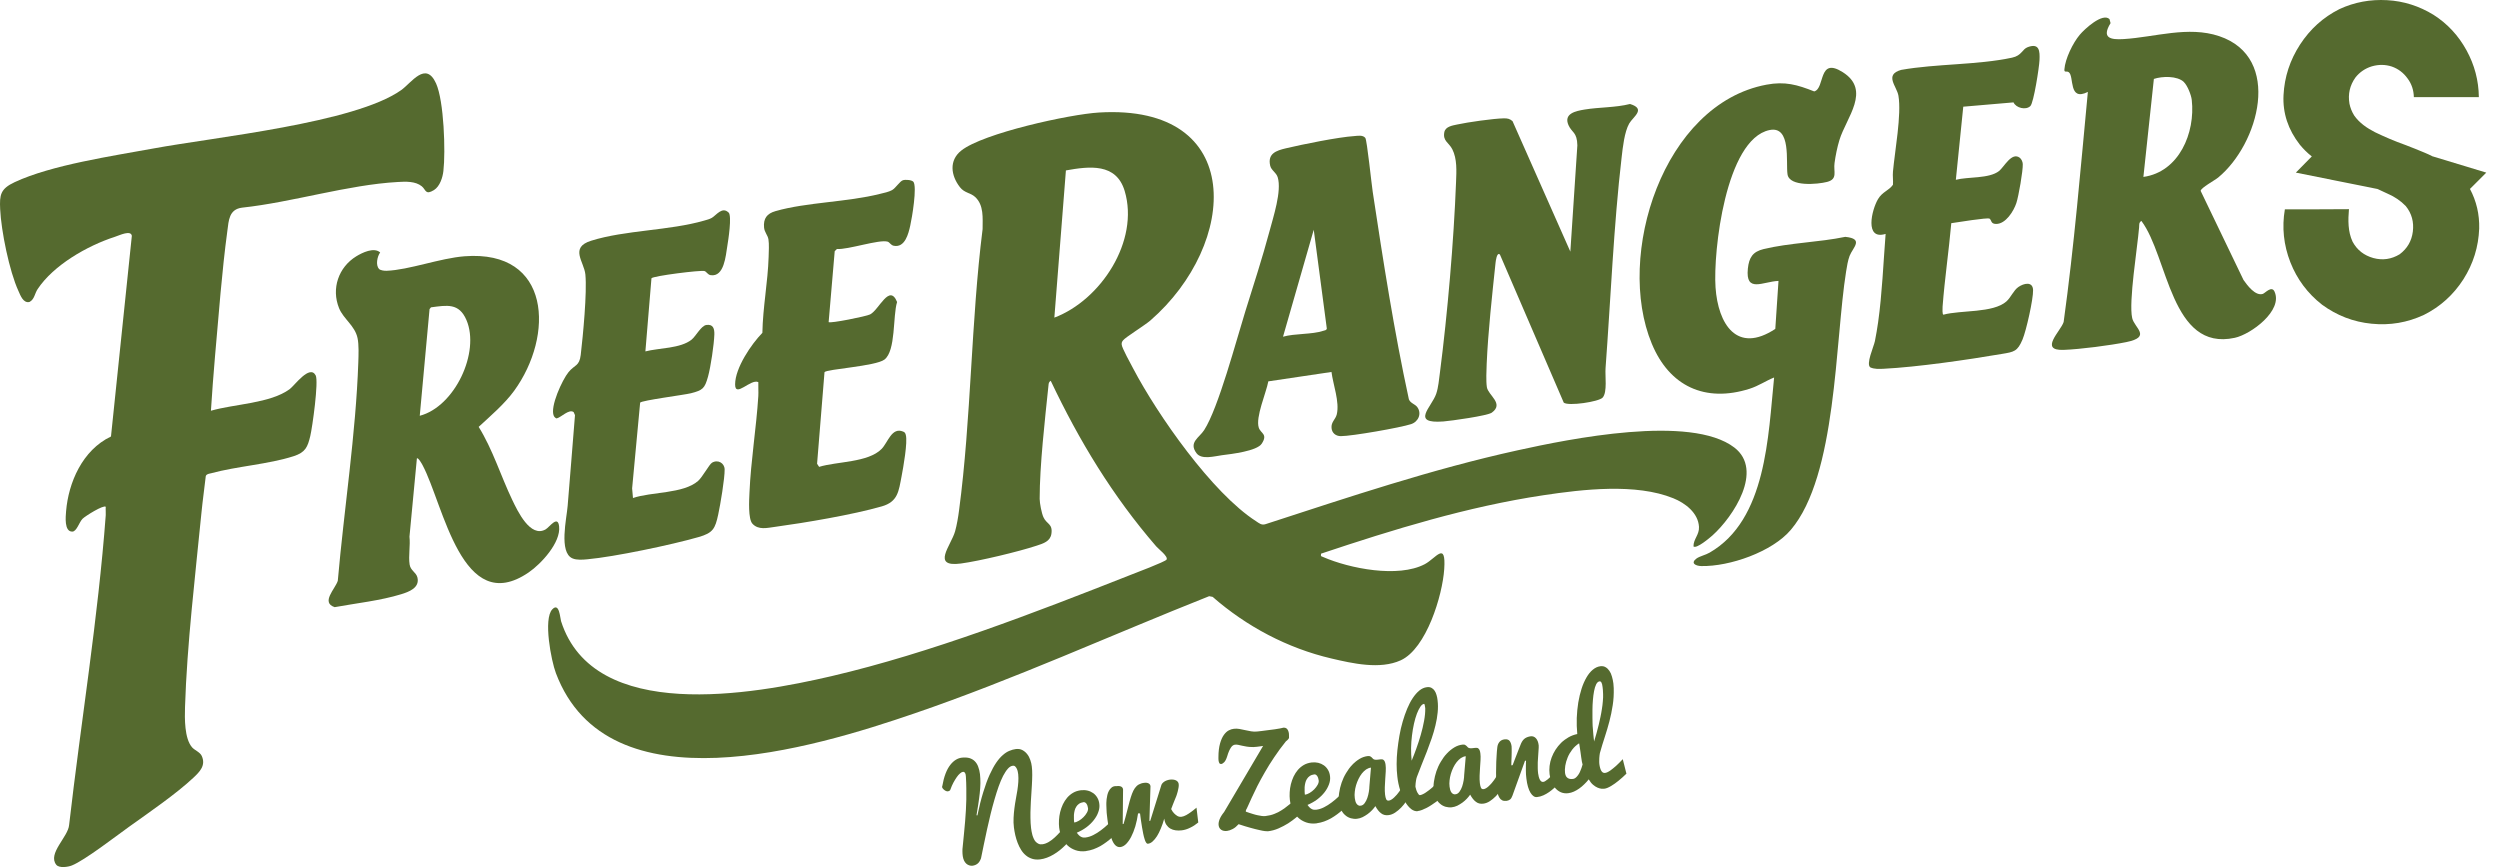
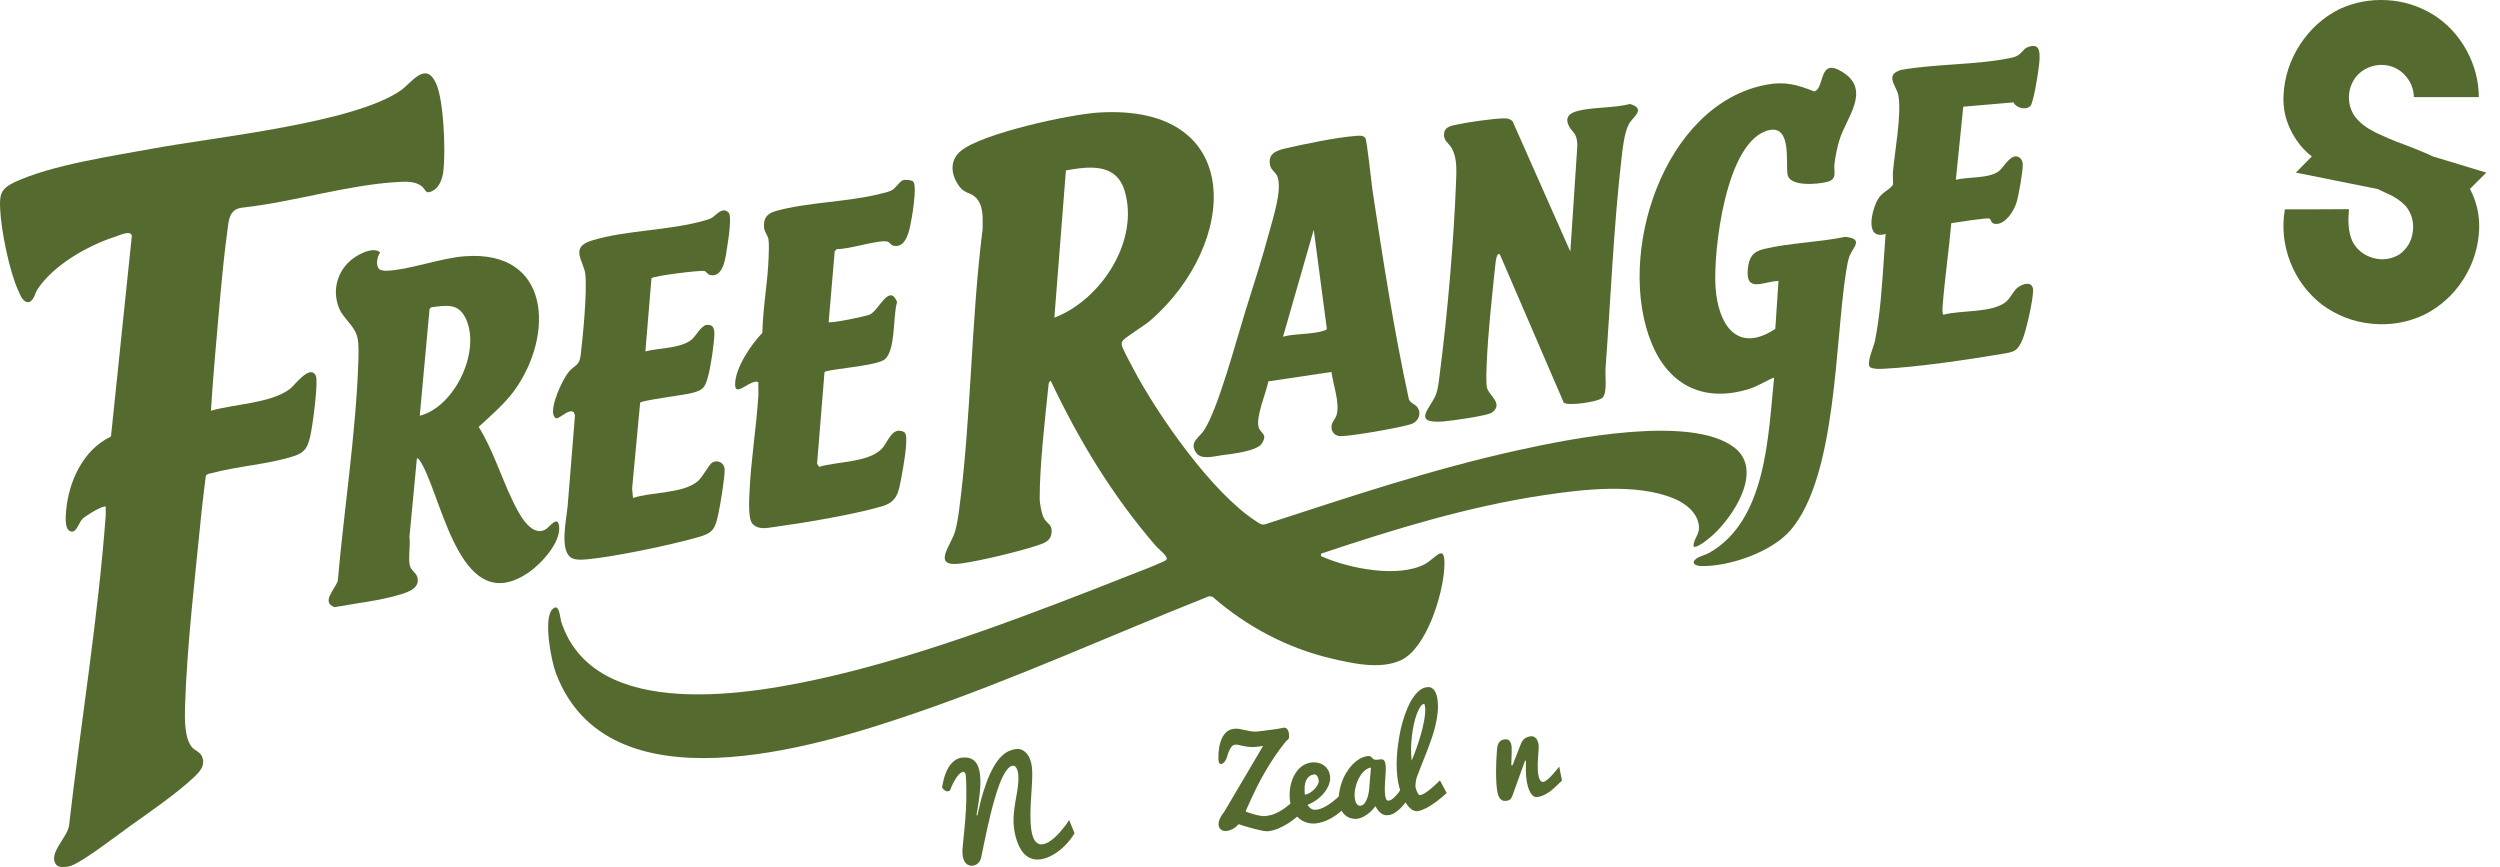
<svg xmlns="http://www.w3.org/2000/svg" fill="none" viewBox="0 0 173 60" height="60" width="173">
  <path fill="#556A2F" d="M92.126 25.742L87.768 26.39C87.622 27.185 86.869 28.873 87.108 29.597C87.243 30.006 87.751 30.029 87.313 30.701C86.98 31.215 85.21 31.42 84.561 31.501C84.03 31.572 83.154 31.828 82.803 31.367C82.231 30.608 82.99 30.292 83.329 29.761C84.316 28.23 85.56 23.522 86.174 21.554C86.74 19.737 87.353 17.857 87.844 16.022C88.107 15.029 88.709 13.219 88.417 12.267C88.311 11.928 87.973 11.793 87.897 11.466C87.704 10.625 88.317 10.421 88.983 10.263C90.151 9.988 92.576 9.492 93.72 9.416C93.96 9.398 94.31 9.328 94.48 9.545C94.597 9.691 94.912 12.769 94.994 13.289C95.718 18.073 96.472 22.921 97.494 27.629C97.593 27.903 97.914 27.956 98.072 28.166C98.405 28.616 98.154 29.188 97.64 29.352C96.892 29.597 93.551 30.181 92.786 30.181C92.441 30.181 92.172 29.971 92.143 29.621C92.102 29.2 92.418 29.031 92.505 28.674C92.71 27.81 92.248 26.612 92.137 25.73M88.785 23.3C89.602 23.067 90.8 23.154 91.571 22.892C91.67 22.857 91.781 22.868 91.816 22.74L90.911 15.9L88.785 23.3Z" />
  <path fill="#556A2F" d="M117.19 37.804C117.184 37.296 117.599 37.01 117.57 36.461C117.517 35.491 116.618 34.813 115.794 34.48C113.212 33.429 109.521 33.861 106.805 34.27C101.548 35.059 96.436 36.636 91.419 38.312C91.39 38.522 91.407 38.476 91.547 38.54C93.393 39.346 96.752 40.006 98.592 39.042C99.375 38.627 100.07 37.413 99.941 39.375C99.824 41.192 98.709 44.883 96.927 45.695C95.496 46.344 93.598 45.911 92.132 45.567C89.088 44.854 86.261 43.353 83.913 41.303L83.674 41.256C76.874 43.955 70.204 46.998 63.276 49.369C56.296 51.758 42.061 56.104 38.469 46.583C38.142 45.719 37.587 42.833 38.218 42.167C38.709 41.647 38.761 42.781 38.825 42.985C41.086 50.065 52.126 48.049 57.546 46.788C64.398 45.187 71.606 42.395 78.16 39.813C78.522 39.673 80.63 38.873 80.724 38.727C80.864 38.511 80.169 37.997 80.011 37.81C76.997 34.328 74.678 30.503 72.71 26.349C72.564 26.443 72.57 26.542 72.552 26.7C72.307 29.06 71.945 32.202 71.945 34.521C71.945 34.819 72.079 35.508 72.202 35.783C72.424 36.285 72.862 36.227 72.757 36.939C72.681 37.465 72.19 37.611 71.746 37.757C70.519 38.166 67.768 38.826 66.495 38.995C64.421 39.27 65.805 37.769 66.092 36.77C66.214 36.332 66.308 35.777 66.366 35.322C67.213 28.949 67.19 22.255 67.996 15.853C67.996 15.094 68.095 14.194 67.476 13.627C67.143 13.324 66.746 13.365 66.425 12.95C65.8 12.144 65.659 11.104 66.518 10.421C68.025 9.217 74.047 7.903 76.051 7.786C86.255 7.173 85.701 16.887 79.597 22.185C79.217 22.512 77.868 23.347 77.716 23.552C77.634 23.657 77.611 23.715 77.622 23.855C77.634 24.071 78.265 25.216 78.417 25.503C80.105 28.715 83.878 34.118 86.921 36.069C87.137 36.209 87.295 36.367 87.587 36.268C93.341 34.399 99.088 32.465 105.011 31.163C108.592 30.374 117.003 28.657 120.017 30.97C122.062 32.541 119.947 35.754 118.504 37.05C118.317 37.214 117.389 38.008 117.184 37.81M72.961 21.98C76.179 20.765 78.861 16.671 77.827 13.213C77.243 11.273 75.397 11.501 73.761 11.793L72.961 21.98Z" />
  <path fill="#556A2F" d="M14.596 28.423C16.226 27.95 18.685 27.921 20.04 26.934C20.379 26.688 21.43 25.199 21.845 25.976C22.061 26.384 21.617 29.562 21.471 30.175C21.29 30.923 21.144 31.303 20.326 31.566C18.574 32.132 16.401 32.261 14.602 32.751C14.468 32.786 14.298 32.792 14.24 32.944C14.146 33.785 14.024 34.626 13.942 35.468C13.516 39.796 12.937 44.626 12.803 48.931C12.78 49.697 12.756 51.104 13.294 51.718C13.475 51.922 13.849 52.05 13.965 52.319C14.252 52.968 13.831 53.4 13.375 53.826C12.178 54.948 10.291 56.239 8.913 57.226C8.025 57.862 5.864 59.533 4.976 59.889C4.701 60 4.094 60.088 3.895 59.843C3.276 59.066 4.719 57.915 4.783 57.086C5.601 49.965 6.787 42.792 7.318 35.643C7.33 35.456 7.301 35.257 7.318 35.07C7.16 34.918 5.875 35.73 5.712 35.9C5.472 36.145 5.309 36.788 4.999 36.788C4.433 36.788 4.544 35.742 4.573 35.38C4.736 33.406 5.694 31.151 7.68 30.205L9.123 16.32C9.059 15.9 8.282 16.279 7.961 16.384C6.01 17.015 3.697 18.359 2.604 20.006C2.4 20.31 2.388 20.713 2.044 20.894C1.611 21.005 1.413 20.438 1.278 20.14C0.642 18.762 0.081 15.964 0.011 14.474C-0.036 13.481 0.028 13.067 1.016 12.605C3.568 11.414 7.756 10.8 10.613 10.275C14.882 9.486 24.526 8.516 27.75 6.244C28.475 5.736 29.456 4.188 30.175 5.771C30.724 6.986 30.84 10.491 30.683 11.834C30.636 12.266 30.443 12.897 30.029 13.154C29.427 13.522 29.48 13.131 29.187 12.891C28.749 12.535 28.078 12.559 27.529 12.594C24.076 12.786 20.233 13.995 16.757 14.369C15.84 14.48 15.829 15.269 15.735 15.964C15.356 18.762 15.134 21.793 14.882 24.62C14.771 25.888 14.678 27.155 14.596 28.423Z" />
  <path fill="#556A2F" d="M122.85 22.769L123.072 19.439C121.992 19.48 120.777 20.304 120.952 18.587C121.034 17.81 121.297 17.418 122.038 17.237C123.855 16.799 125.859 16.77 127.693 16.39C129.007 16.525 128.224 17.115 127.991 17.71C127.88 17.997 127.798 18.47 127.751 18.785C126.974 23.628 127.114 32.915 123.925 36.665C122.634 38.19 119.69 39.212 117.728 39.171C117.354 39.165 116.957 38.978 117.395 38.651C117.622 38.487 118.026 38.406 118.306 38.242C122.255 35.964 122.354 30.146 122.769 26.122C122.167 26.367 121.705 26.7 121.069 26.904C117.99 27.88 115.526 26.729 114.305 23.785C111.77 17.681 115.087 7.196 122.243 5.859C123.522 5.619 124.363 5.859 125.543 6.326C126.308 6.127 125.794 3.902 127.517 4.994C129.503 6.25 127.763 8.137 127.29 9.685C127.138 10.181 127.021 10.759 126.951 11.274C126.863 11.875 127.196 12.389 126.437 12.588C125.783 12.757 123.832 12.938 123.697 12.068C123.569 11.238 123.978 8.68 122.447 9.001C119.41 9.644 118.545 17.424 118.715 19.889C118.89 22.424 120.187 24.521 122.856 22.757" />
  <path fill="#556A2F" d="M26.226 18.61C26.331 18.715 26.606 18.744 26.752 18.738C28.311 18.68 30.437 17.868 32.149 17.734C38.154 17.272 38.352 23.23 35.578 27.045C34.906 27.962 33.96 28.768 33.124 29.539C34.106 31.122 34.649 32.927 35.449 34.597C35.811 35.351 36.699 37.249 37.762 36.63C38.031 36.472 38.603 35.619 38.691 36.431C38.814 37.547 37.447 39.019 36.588 39.609C31.962 42.781 30.7 34.919 29.24 32.185C29.193 32.097 28.942 31.647 28.849 31.718L28.335 37.138C28.405 37.74 28.253 38.482 28.346 39.066C28.41 39.486 28.79 39.597 28.884 39.953C29.065 40.678 28.294 40.958 27.756 41.122C26.337 41.56 24.631 41.747 23.159 42.015C22.184 41.694 23.194 40.76 23.375 40.193C23.808 35.246 24.625 30.029 24.795 25.076C24.812 24.585 24.842 23.855 24.742 23.394C24.561 22.535 23.767 22.074 23.463 21.326C22.914 19.971 23.428 18.493 24.649 17.74C25.069 17.483 25.881 17.085 26.308 17.471C26.103 17.74 25.981 18.359 26.232 18.61M29.041 28.774C31.471 28.143 33.235 24.375 32.277 22.144C31.763 20.952 30.934 21.122 29.824 21.268L29.725 21.39L29.047 28.774H29.041Z" />
-   <path fill="#556A2F" d="M145.975 1.314L146.051 1.601C145.415 2.629 146.034 2.763 146.962 2.704C149.13 2.57 151.419 1.782 153.563 2.5C157.979 3.978 156.308 9.971 153.499 12.284C153.259 12.483 152.307 12.991 152.284 13.207L155.251 19.375C155.514 19.749 156.069 20.497 156.583 20.339C156.741 20.292 157.196 19.743 157.395 20.175C158.002 21.49 155.771 23.131 154.649 23.376C150.21 24.346 150.047 17.763 148.183 15.286C147.996 15.409 148.043 15.555 148.026 15.736C147.909 17.15 147.295 20.888 147.547 22.009C147.698 22.693 148.919 23.312 147.138 23.674C146.016 23.902 143.943 24.171 142.804 24.212C141.08 24.276 142.599 22.921 142.804 22.284C143.534 17.004 143.978 11.665 144.48 6.361C143.113 7.044 143.551 5.263 143.154 4.994C142.996 4.889 142.839 5.053 142.856 4.801C142.909 4.065 143.446 2.967 143.919 2.407C144.252 2.009 145.491 0.865 145.975 1.32M151.133 5.683C150.672 5.234 149.62 5.269 149.048 5.461L148.323 12.243C150.794 11.898 151.927 9.188 151.67 6.916C151.635 6.577 151.367 5.911 151.127 5.683" />
  <path fill="#556A2F" d="M103.796 17.617C103.58 17.407 103.504 18.084 103.493 18.178C103.259 20.397 102.973 22.967 102.879 25.169C102.862 25.613 102.827 26.373 102.891 26.788C102.979 27.36 104.106 27.927 103.23 28.557C102.926 28.773 100.409 29.124 99.883 29.165C97.587 29.34 99.071 28.178 99.386 27.249C99.538 26.805 99.579 26.25 99.643 25.783C100.169 21.706 100.601 16.7 100.759 12.594C100.788 11.846 100.841 10.993 100.496 10.321C100.257 9.86 99.83 9.761 99.947 9.147C100.023 8.756 100.508 8.686 100.835 8.616C101.553 8.458 103.353 8.201 104.071 8.189C104.322 8.189 104.468 8.213 104.667 8.382L108.668 17.413L109.153 10.059C109.135 9.13 108.773 9.188 108.539 8.662C108.183 7.851 109.054 7.681 109.643 7.582C110.666 7.412 111.775 7.453 112.798 7.196C113.931 7.541 113.014 8.073 112.739 8.551C112.412 9.13 112.295 10.199 112.219 10.87C111.665 15.613 111.46 20.689 111.104 25.479C111.063 26.005 111.238 27.132 110.905 27.512C110.648 27.804 108.522 28.119 108.212 27.862L103.796 17.617Z" />
  <path fill="#556A2F" d="M50.42 14.702C50.659 14.942 50.397 16.624 50.327 17.044C50.221 17.687 50.116 19.182 49.182 19.042C48.971 19.013 48.901 18.803 48.749 18.756C48.498 18.68 45.175 19.095 45.081 19.258L44.661 24.317C45.607 24.071 47.079 24.124 47.856 23.505C48.159 23.259 48.516 22.541 48.878 22.488C49.357 22.418 49.444 22.751 49.433 23.148C49.409 23.849 49.182 25.386 48.995 26.063C48.767 26.881 48.633 27.004 47.809 27.214C47.336 27.331 44.415 27.705 44.298 27.862L43.743 33.797L43.802 34.463C45.069 34.025 47.283 34.177 48.305 33.283C48.609 33.02 49.077 32.138 49.269 32.021C49.672 31.776 50.134 32.039 50.145 32.477C50.157 33.096 49.847 34.93 49.702 35.596C49.491 36.589 49.339 36.881 48.335 37.167C46.483 37.699 42.523 38.534 40.642 38.703C40.326 38.733 39.906 38.768 39.614 38.639C38.656 38.23 39.217 35.853 39.281 35.012C39.444 32.915 39.631 30.824 39.789 28.727L39.696 28.517C39.374 28.283 38.837 28.879 38.522 28.955C38.457 28.955 38.346 28.838 38.323 28.779C38.042 28.16 38.913 26.273 39.345 25.748C39.766 25.234 40.093 25.351 40.186 24.562C40.344 23.219 40.63 20.251 40.508 18.99C40.42 18.113 39.398 17.132 40.905 16.659C43.27 15.917 46.325 15.964 48.738 15.263C48.919 15.21 49.094 15.169 49.258 15.076C49.561 14.901 49.976 14.27 50.414 14.708" />
  <path fill="#556A2F" d="M63.2 12.57C63.481 12.892 63.107 15.099 62.99 15.608C62.867 16.168 62.628 17.15 61.857 17.009C61.641 16.969 61.571 16.77 61.425 16.723C60.858 16.548 58.668 17.29 57.914 17.231L57.762 17.383L57.342 22.29C57.447 22.395 59.947 21.893 60.21 21.758C60.829 21.449 61.547 19.585 62.079 20.9C61.775 21.863 62.003 24.27 61.203 24.883C60.595 25.345 57.184 25.543 57.056 25.754L56.542 32.091L56.682 32.307C57.914 31.928 60.07 32.015 61.004 31.069C61.442 30.625 61.705 29.533 62.499 29.866C62.616 29.913 62.651 29.977 62.681 30.094C62.821 30.59 62.505 32.36 62.389 32.962C62.19 33.984 62.143 34.72 61.022 35.041C59.012 35.619 55.724 36.174 53.615 36.461C53.084 36.531 52.482 36.694 52.067 36.239C51.764 35.906 51.839 34.603 51.863 34.101C51.956 31.899 52.336 29.615 52.476 27.407C52.494 27.085 52.464 26.764 52.476 26.443C51.956 26.186 50.864 27.559 50.87 26.601C50.87 25.456 52.003 23.803 52.757 23.032C52.786 21.279 53.136 19.521 53.189 17.78C53.2 17.43 53.23 16.887 53.177 16.566C53.13 16.273 52.908 16.087 52.873 15.748C52.815 15.117 53.072 14.778 53.668 14.609C55.829 13.99 58.627 13.99 60.893 13.417C61.168 13.347 61.495 13.289 61.74 13.149C61.991 13.002 62.272 12.535 62.488 12.471C62.657 12.418 63.09 12.447 63.2 12.576" />
  <path fill="#556A2F" d="M140.491 7.348C140.187 7.634 139.515 7.477 139.334 7.085L135.858 7.383L135.344 12.442C136.197 12.22 137.64 12.377 138.335 11.834C138.68 11.56 139.205 10.502 139.76 10.911C139.883 10.999 139.971 11.197 139.976 11.355C139.994 11.817 139.69 13.569 139.533 14.048C139.351 14.603 138.797 15.502 138.131 15.497C137.745 15.497 137.827 15.228 137.675 15.129C137.541 15.041 135.391 15.392 135.029 15.444C134.86 17.366 134.573 19.293 134.427 21.215C134.422 21.326 134.398 21.776 134.486 21.776C135.677 21.449 137.92 21.677 138.843 20.859C139.159 20.578 139.334 20.094 139.673 19.86C140.041 19.603 140.672 19.451 140.689 20.076C140.707 20.689 140.216 22.886 139.959 23.493C139.609 24.317 139.381 24.352 138.528 24.492C136.168 24.895 132.681 25.403 130.327 25.52C130.023 25.532 129.719 25.549 129.433 25.427C129.1 25.216 129.661 24.001 129.743 23.61C129.83 23.184 129.9 22.74 129.965 22.307C130.245 20.316 130.327 18.189 130.485 16.186C129.013 16.642 129.515 14.527 129.959 13.779C130.257 13.271 130.712 13.189 130.993 12.786C131.016 12.483 130.964 12.179 130.993 11.875C131.121 10.45 131.594 7.932 131.372 6.624C131.262 5.97 130.368 5.175 131.559 4.837C134.001 4.404 136.846 4.504 139.235 3.99C139.918 3.844 139.924 3.405 140.327 3.259C141.139 2.962 141.162 3.551 141.133 4.165C141.116 4.626 140.736 7.109 140.502 7.337" />
  <path fill="#556A2F" d="M162.547 14.469C162.483 15.24 162.471 16.028 162.798 16.723C163.113 17.307 163.592 17.675 164.235 17.856C164.883 18.032 165.485 17.938 166.051 17.599C166.577 17.208 166.887 16.682 166.969 16.022C167.05 15.362 166.893 14.772 166.478 14.258C166.127 13.896 165.707 13.61 165.228 13.405C164.994 13.294 164.766 13.184 164.521 13.078L158.873 11.945L159.977 10.824C159.673 10.59 159.404 10.321 159.153 10.018C158.335 8.972 157.956 7.821 158.02 6.577C158.084 5.327 158.464 4.165 159.159 3.09C159.866 2.004 160.771 1.192 161.887 0.631C162.932 0.146 164.036 -0.053 165.187 0.012C166.343 0.076 167.412 0.421 168.394 1.022C169.369 1.641 170.129 2.471 170.683 3.481C171.238 4.492 171.525 5.578 171.536 6.723H167.039C167.027 6.25 166.893 5.812 166.601 5.426C166.32 5.035 165.958 4.761 165.508 4.603C165.053 4.457 164.591 4.457 164.13 4.591C163.674 4.731 163.294 4.988 162.997 5.362C162.605 5.911 162.471 6.513 162.582 7.173C162.64 7.459 162.751 7.74 162.909 7.991C163.271 8.511 163.791 8.861 164.346 9.147C165.023 9.474 165.707 9.766 166.414 10.018C166.875 10.193 167.342 10.38 167.798 10.572C167.973 10.649 168.143 10.719 168.306 10.806H168.294L172.05 11.945L170.917 13.078V13.067C171.373 13.919 171.583 14.837 171.56 15.812C171.513 17.08 171.151 18.248 170.467 19.328C169.784 20.392 168.873 21.221 167.74 21.788C166.589 22.325 165.386 22.529 164.112 22.401C162.85 22.278 161.711 21.834 160.689 21.087C159.69 20.31 158.954 19.323 158.493 18.148C158.032 16.963 157.897 15.736 158.113 14.486C159.585 14.486 161.069 14.486 162.547 14.474" />
  <path fill="#556A2F" d="M67.634 56.437C67.762 55.818 67.897 55.281 68.043 54.813C68.183 54.352 68.329 53.949 68.481 53.616C68.633 53.283 68.785 53.003 68.936 52.781C69.088 52.559 69.24 52.383 69.398 52.249C69.55 52.115 69.702 52.016 69.853 51.957C70.005 51.893 70.151 51.852 70.297 51.834C70.467 51.817 70.613 51.834 70.747 51.904C70.876 51.975 70.987 52.062 71.08 52.185C71.174 52.302 71.244 52.436 71.296 52.588C71.349 52.74 71.384 52.886 71.401 53.038C71.425 53.213 71.431 53.406 71.431 53.628C71.431 53.844 71.419 54.077 71.407 54.317C71.396 54.562 71.378 54.813 71.361 55.07C71.343 55.333 71.326 55.59 71.32 55.847C71.308 56.104 71.302 56.355 71.308 56.601C71.308 56.846 71.326 57.08 71.349 57.296C71.355 57.366 71.366 57.442 71.384 57.529C71.401 57.617 71.419 57.699 71.442 57.786C71.466 57.874 71.501 57.956 71.536 58.038C71.571 58.12 71.618 58.19 71.676 58.254C71.734 58.312 71.799 58.359 71.874 58.394C71.951 58.429 72.038 58.435 72.137 58.423C72.278 58.406 72.418 58.353 72.57 58.266C72.716 58.178 72.862 58.073 72.996 57.944C73.13 57.822 73.259 57.687 73.382 57.547C73.504 57.407 73.609 57.278 73.697 57.161C73.785 57.045 73.861 56.945 73.907 56.864C73.96 56.788 73.983 56.747 73.983 56.741L74.357 57.658C74.281 57.792 74.188 57.933 74.082 58.067C73.977 58.207 73.866 58.336 73.744 58.464C73.621 58.593 73.487 58.709 73.347 58.826C73.206 58.937 73.06 59.042 72.908 59.13C72.757 59.218 72.605 59.294 72.447 59.352C72.289 59.41 72.132 59.451 71.974 59.469C71.769 59.492 71.588 59.48 71.425 59.428C71.261 59.375 71.115 59.299 70.993 59.194C70.864 59.089 70.753 58.961 70.66 58.809C70.566 58.657 70.484 58.499 70.42 58.324C70.356 58.154 70.297 57.973 70.257 57.792C70.216 57.611 70.186 57.436 70.163 57.261C70.134 57.033 70.128 56.811 70.14 56.589C70.151 56.367 70.169 56.145 70.198 55.929C70.227 55.713 70.257 55.497 70.297 55.292C70.338 55.082 70.373 54.883 70.403 54.685C70.432 54.486 70.455 54.299 70.467 54.112C70.478 53.931 70.478 53.756 70.461 53.587C70.461 53.546 70.444 53.487 70.432 53.411C70.42 53.341 70.397 53.271 70.368 53.207C70.338 53.143 70.303 53.09 70.257 53.044C70.21 52.997 70.151 52.979 70.081 52.991C69.965 53.003 69.853 53.073 69.743 53.195C69.632 53.318 69.526 53.487 69.415 53.692C69.31 53.902 69.205 54.142 69.106 54.422C69.007 54.702 68.913 55 68.82 55.322C68.726 55.643 68.638 55.976 68.551 56.326C68.463 56.677 68.382 57.027 68.306 57.383C68.23 57.74 68.154 58.084 68.084 58.429C68.013 58.774 67.949 59.095 67.885 59.399C67.821 59.568 67.745 59.691 67.645 59.767C67.546 59.843 67.435 59.889 67.301 59.907C67.225 59.919 67.149 59.907 67.073 59.883C66.997 59.86 66.927 59.819 66.869 59.767C66.804 59.708 66.752 59.638 66.711 59.551C66.67 59.463 66.641 59.358 66.623 59.247C66.606 59.124 66.6 59.013 66.6 58.914C66.6 58.815 66.6 58.709 66.618 58.604C66.653 58.266 66.682 57.95 66.711 57.658C66.74 57.366 66.763 57.091 66.787 56.829C66.81 56.566 66.828 56.315 66.84 56.069C66.851 55.824 66.863 55.579 66.869 55.333C66.869 55.088 66.874 54.831 66.869 54.574C66.869 54.317 66.857 54.036 66.84 53.744C66.84 53.715 66.834 53.686 66.828 53.645C66.828 53.604 66.816 53.569 66.799 53.528C66.787 53.493 66.763 53.464 66.74 53.441C66.717 53.417 66.682 53.406 66.635 53.411C66.577 53.417 66.512 53.452 66.431 53.523C66.355 53.587 66.279 53.674 66.203 53.785C66.127 53.896 66.051 54.019 65.975 54.159C65.899 54.299 65.835 54.451 65.776 54.615C65.765 54.661 65.741 54.697 65.706 54.72C65.671 54.743 65.63 54.755 65.584 54.761C65.549 54.761 65.508 54.761 65.461 54.737C65.42 54.72 65.373 54.691 65.338 54.661C65.297 54.632 65.268 54.597 65.239 54.562C65.21 54.527 65.198 54.492 65.192 54.457C65.192 54.44 65.192 54.422 65.204 54.41C65.262 54.072 65.338 53.779 65.432 53.534C65.525 53.289 65.636 53.09 65.759 52.932C65.882 52.775 66.01 52.658 66.144 52.576C66.279 52.494 66.413 52.448 66.553 52.43C66.758 52.407 66.939 52.419 67.085 52.459C67.231 52.506 67.359 52.576 67.459 52.681C67.558 52.781 67.64 52.909 67.692 53.061C67.751 53.213 67.792 53.388 67.815 53.575C67.838 53.768 67.844 53.978 67.844 54.2C67.844 54.428 67.821 54.661 67.797 54.901C67.768 55.146 67.739 55.392 67.698 55.649C67.657 55.906 67.616 56.157 67.575 56.414L67.651 56.431L67.634 56.437Z" />
-   <path fill="#556A2F" d="M75.157 58.896C74.883 58.931 74.637 58.908 74.421 58.832C74.205 58.756 74.018 58.645 73.861 58.493C73.703 58.342 73.58 58.16 73.481 57.95C73.387 57.74 73.323 57.512 73.294 57.273C73.276 57.109 73.271 56.934 73.282 56.747C73.294 56.56 73.317 56.379 73.364 56.192C73.411 56.011 73.469 55.836 73.551 55.66C73.633 55.491 73.732 55.339 73.849 55.199C73.966 55.065 74.106 54.948 74.258 54.86C74.415 54.767 74.591 54.714 74.795 54.685C74.959 54.667 75.111 54.673 75.257 54.708C75.403 54.743 75.531 54.802 75.648 54.883C75.765 54.965 75.858 55.07 75.934 55.199C76.01 55.327 76.057 55.474 76.074 55.637C76.098 55.818 76.074 56.005 76.004 56.192C75.94 56.385 75.835 56.566 75.695 56.747C75.555 56.928 75.385 57.092 75.186 57.243C74.982 57.395 74.76 57.518 74.515 57.623C74.567 57.699 74.62 57.757 74.667 57.804C74.713 57.851 74.766 57.886 74.813 57.909C74.859 57.933 74.906 57.95 74.959 57.956C75.005 57.962 75.058 57.956 75.116 57.956C75.292 57.933 75.473 57.88 75.654 57.787C75.841 57.693 76.016 57.582 76.185 57.454C76.355 57.325 76.518 57.191 76.664 57.051C76.81 56.905 76.939 56.776 77.038 56.648L77.669 57.167C77.447 57.465 77.202 57.728 76.939 57.968C76.822 58.073 76.699 58.172 76.565 58.271C76.431 58.371 76.29 58.464 76.139 58.552C75.987 58.633 75.829 58.709 75.665 58.768C75.502 58.826 75.332 58.867 75.157 58.891M74.328 56.916C74.433 56.905 74.544 56.864 74.661 56.794C74.778 56.724 74.883 56.642 74.982 56.542C75.076 56.443 75.157 56.344 75.216 56.233C75.274 56.128 75.303 56.023 75.292 55.929C75.274 55.801 75.239 55.695 75.181 55.614C75.122 55.538 75.058 55.503 74.988 55.508C74.865 55.526 74.76 55.561 74.672 55.62C74.591 55.678 74.521 55.748 74.474 55.83C74.421 55.912 74.386 55.999 74.363 56.099C74.34 56.198 74.322 56.297 74.316 56.396C74.31 56.496 74.31 56.589 74.316 56.683C74.316 56.776 74.328 56.852 74.334 56.916" />
-   <path fill="#556A2F" d="M78.755 56.279C78.709 56.607 78.644 56.91 78.563 57.185C78.481 57.459 78.382 57.705 78.276 57.909C78.171 58.114 78.049 58.277 77.926 58.406C77.797 58.528 77.669 58.599 77.535 58.616C77.307 58.645 77.12 58.499 76.974 58.172C76.828 57.851 76.717 57.36 76.635 56.706C76.623 56.612 76.612 56.531 76.606 56.461C76.6 56.391 76.588 56.32 76.582 56.245C76.582 56.174 76.571 56.099 76.571 56.011C76.571 55.929 76.559 55.824 76.559 55.707C76.559 55.678 76.559 55.625 76.559 55.555C76.559 55.485 76.565 55.398 76.577 55.304C76.588 55.211 76.606 55.111 76.629 55.012C76.653 54.913 76.688 54.813 76.734 54.732C76.781 54.644 76.84 54.568 76.91 54.51C76.98 54.445 77.067 54.41 77.178 54.399H77.283C77.412 54.381 77.511 54.399 77.587 54.434C77.663 54.475 77.704 54.539 77.716 54.627L77.692 57.027L77.751 57.016C77.844 56.706 77.92 56.42 77.984 56.163C78.049 55.906 78.113 55.672 78.165 55.468C78.224 55.263 78.276 55.082 78.335 54.93C78.393 54.778 78.457 54.644 78.533 54.539C78.609 54.434 78.697 54.346 78.802 54.288C78.907 54.229 79.03 54.188 79.182 54.171C79.31 54.153 79.41 54.171 79.486 54.212C79.561 54.253 79.602 54.317 79.614 54.404L79.538 56.811L79.597 56.799L80.362 54.34C80.385 54.253 80.455 54.171 80.56 54.095C80.671 54.019 80.806 53.972 80.963 53.949C81.127 53.931 81.267 53.949 81.378 54.002C81.489 54.06 81.547 54.142 81.565 54.247C81.577 54.329 81.571 54.416 81.553 54.516C81.536 54.615 81.518 54.702 81.495 54.784C81.472 54.866 81.448 54.942 81.431 55C81.407 55.059 81.396 55.094 81.396 55.1C81.343 55.222 81.302 55.339 81.255 55.444C81.215 55.549 81.18 55.643 81.144 55.725C81.103 55.818 81.074 55.906 81.045 55.987C81.098 56.099 81.162 56.192 81.238 56.274C81.302 56.344 81.378 56.402 81.466 56.461C81.553 56.513 81.658 56.537 81.769 56.519C81.863 56.507 81.974 56.467 82.091 56.402C82.207 56.338 82.319 56.262 82.424 56.186C82.546 56.099 82.669 55.999 82.797 55.888L82.92 56.916C82.745 57.062 82.558 57.185 82.359 57.278C82.161 57.378 81.968 57.436 81.781 57.459C81.635 57.477 81.489 57.477 81.355 57.459C81.22 57.442 81.098 57.401 80.987 57.337C80.876 57.273 80.788 57.185 80.712 57.074C80.636 56.963 80.59 56.817 80.566 56.648C80.496 56.893 80.42 57.121 80.332 57.325C80.251 57.53 80.157 57.711 80.064 57.862C79.965 58.014 79.865 58.137 79.76 58.23C79.655 58.324 79.544 58.377 79.427 58.388C79.386 58.388 79.345 58.365 79.31 58.306C79.269 58.248 79.234 58.166 79.205 58.061C79.17 57.956 79.141 57.833 79.112 57.699C79.082 57.559 79.053 57.413 79.03 57.255C79.007 57.097 78.977 56.94 78.954 56.77C78.931 56.607 78.907 56.443 78.89 56.285H78.761L78.755 56.279Z" />
  <path fill="#556A2F" d="M86.694 51.694C86.536 51.694 86.396 51.688 86.273 51.665C86.15 51.648 86.039 51.624 85.94 51.601C85.841 51.577 85.753 51.56 85.677 51.542C85.601 51.525 85.531 51.525 85.467 51.531C85.414 51.536 85.368 51.554 85.321 51.583C85.274 51.612 85.227 51.659 85.186 51.723C85.14 51.788 85.099 51.869 85.052 51.969C85.005 52.068 84.965 52.197 84.918 52.348C84.859 52.535 84.789 52.67 84.713 52.746C84.638 52.822 84.567 52.862 84.509 52.868C84.456 52.874 84.41 52.857 84.38 52.81C84.351 52.763 84.334 52.699 84.322 52.617C84.322 52.588 84.316 52.553 84.316 52.512C84.316 52.471 84.316 52.436 84.316 52.395C84.316 52.016 84.357 51.7 84.427 51.449C84.497 51.204 84.585 51.005 84.69 50.859C84.795 50.713 84.906 50.608 85.029 50.544C85.151 50.479 85.268 50.444 85.385 50.432C85.514 50.415 85.642 50.421 85.771 50.444C85.899 50.468 86.034 50.497 86.168 50.526C86.302 50.555 86.442 50.584 86.583 50.608C86.723 50.631 86.863 50.637 87.009 50.619C87.114 50.608 87.219 50.596 87.313 50.584C87.406 50.573 87.5 50.561 87.581 50.549C87.844 50.52 88.055 50.491 88.212 50.468C88.37 50.444 88.487 50.421 88.569 50.409C88.65 50.392 88.709 50.38 88.732 50.374C88.761 50.362 88.779 50.362 88.79 50.357C88.913 50.345 89.007 50.374 89.071 50.45C89.135 50.526 89.176 50.631 89.194 50.771C89.194 50.812 89.199 50.859 89.199 50.911C89.199 50.958 89.199 51.011 89.199 51.063C89.199 51.081 89.176 51.11 89.147 51.151C89.118 51.192 89.059 51.244 88.983 51.303C88.685 51.671 88.417 52.039 88.171 52.407C87.926 52.769 87.71 53.119 87.517 53.458C87.324 53.797 87.149 54.112 87.003 54.404C86.857 54.702 86.729 54.959 86.624 55.193C86.518 55.421 86.431 55.614 86.367 55.76C86.302 55.911 86.25 56.011 86.22 56.057L86.209 56.163C86.209 56.163 86.238 56.169 86.285 56.192C86.331 56.209 86.396 56.233 86.472 56.256C86.547 56.279 86.635 56.309 86.734 56.338C86.834 56.367 86.927 56.396 87.026 56.414C87.126 56.437 87.225 56.455 87.319 56.466C87.412 56.478 87.494 56.478 87.564 56.472C87.797 56.443 88.008 56.396 88.189 56.32C88.37 56.25 88.534 56.169 88.674 56.075C88.82 55.987 88.948 55.894 89.059 55.8C89.176 55.707 89.281 55.62 89.38 55.549C89.439 55.497 89.503 55.462 89.562 55.456C89.626 55.45 89.69 55.456 89.754 55.485C89.819 55.514 89.877 55.549 89.93 55.602C89.982 55.654 90.029 55.707 90.064 55.771C90.099 55.836 90.122 55.9 90.128 55.964C90.14 56.063 90.128 56.145 90.076 56.215C89.982 56.315 89.854 56.431 89.69 56.572C89.526 56.712 89.345 56.84 89.141 56.975C88.937 57.103 88.715 57.22 88.475 57.325C88.236 57.43 87.99 57.495 87.739 57.524C87.698 57.524 87.628 57.524 87.529 57.512C87.43 57.5 87.295 57.477 87.132 57.436C86.962 57.401 86.764 57.348 86.53 57.284C86.296 57.22 86.022 57.138 85.712 57.033C85.578 57.179 85.444 57.296 85.303 57.366C85.163 57.442 85.035 57.483 84.912 57.5C84.754 57.518 84.62 57.495 84.515 57.424C84.41 57.354 84.345 57.249 84.328 57.103C84.316 56.992 84.334 56.858 84.392 56.706C84.451 56.554 84.556 56.379 84.708 56.192L87.406 51.618C87.342 51.624 87.272 51.636 87.202 51.648C87.132 51.659 87.056 51.671 86.98 51.677C86.886 51.688 86.793 51.694 86.694 51.7" />
  <path fill="#556A2F" d="M91.121 56.975C90.847 57.01 90.601 56.986 90.385 56.91C90.169 56.834 89.982 56.724 89.824 56.572C89.667 56.42 89.544 56.239 89.445 56.028C89.351 55.818 89.287 55.59 89.258 55.351C89.24 55.187 89.234 55.012 89.246 54.825C89.258 54.638 89.281 54.457 89.328 54.27C89.375 54.089 89.433 53.914 89.515 53.739C89.597 53.569 89.696 53.417 89.813 53.277C89.93 53.143 90.07 53.026 90.222 52.938C90.379 52.845 90.555 52.792 90.759 52.763C90.923 52.746 91.074 52.752 91.221 52.786C91.367 52.822 91.495 52.88 91.612 52.962C91.729 53.044 91.822 53.149 91.898 53.277C91.974 53.406 92.021 53.552 92.038 53.715C92.062 53.896 92.038 54.083 91.968 54.27C91.898 54.463 91.799 54.644 91.659 54.825C91.518 55.006 91.349 55.17 91.15 55.322C90.946 55.473 90.724 55.596 90.479 55.701C90.531 55.777 90.584 55.836 90.63 55.882C90.677 55.929 90.73 55.964 90.776 55.987C90.823 56.011 90.87 56.028 90.923 56.034C90.975 56.04 91.022 56.034 91.08 56.034C91.255 56.011 91.437 55.958 91.618 55.865C91.805 55.771 91.98 55.66 92.149 55.532C92.319 55.403 92.482 55.269 92.628 55.129C92.774 54.983 92.903 54.854 93.002 54.726L93.633 55.246C93.411 55.544 93.166 55.806 92.903 56.046C92.786 56.151 92.663 56.25 92.529 56.35C92.394 56.449 92.254 56.542 92.103 56.63C91.951 56.712 91.793 56.788 91.629 56.846C91.466 56.904 91.296 56.945 91.121 56.969M90.292 54.995C90.397 54.983 90.508 54.942 90.625 54.872C90.742 54.802 90.847 54.72 90.946 54.621C91.039 54.521 91.121 54.422 91.18 54.311C91.238 54.206 91.267 54.101 91.255 54.007C91.238 53.879 91.203 53.774 91.144 53.692C91.086 53.616 91.022 53.581 90.952 53.587C90.829 53.604 90.724 53.639 90.636 53.698C90.555 53.756 90.484 53.826 90.438 53.908C90.385 53.99 90.35 54.077 90.327 54.177C90.303 54.276 90.286 54.375 90.28 54.475C90.274 54.574 90.274 54.667 90.28 54.761C90.28 54.854 90.292 54.93 90.298 54.995" />
  <path fill="#556A2F" d="M97.517 55.123C97.459 55.222 97.383 55.345 97.289 55.485C97.19 55.625 97.079 55.76 96.957 55.888C96.828 56.017 96.694 56.133 96.542 56.233C96.39 56.332 96.238 56.391 96.074 56.408C95.882 56.431 95.712 56.391 95.572 56.279C95.426 56.174 95.298 56.005 95.175 55.783C95.117 55.871 95.041 55.964 94.947 56.063C94.854 56.163 94.754 56.25 94.643 56.332C94.532 56.414 94.41 56.484 94.287 56.548C94.159 56.607 94.03 56.648 93.901 56.659C93.761 56.677 93.621 56.659 93.481 56.624C93.341 56.583 93.212 56.519 93.101 56.42C92.984 56.326 92.891 56.204 92.809 56.063C92.728 55.917 92.681 55.748 92.657 55.555C92.628 55.339 92.634 55.111 92.669 54.872C92.704 54.632 92.757 54.399 92.838 54.165C92.92 53.931 93.019 53.709 93.148 53.499C93.271 53.289 93.411 53.096 93.569 52.932C93.726 52.763 93.896 52.629 94.077 52.518C94.258 52.407 94.451 52.343 94.655 52.319C94.719 52.313 94.778 52.319 94.819 52.337C94.859 52.36 94.894 52.383 94.924 52.413C94.953 52.442 94.982 52.471 95.005 52.5C95.035 52.529 95.064 52.547 95.099 52.559C95.134 52.57 95.175 52.576 95.21 52.576C95.245 52.576 95.286 52.576 95.321 52.57C95.35 52.57 95.385 52.565 95.42 52.559C95.455 52.559 95.484 52.547 95.519 52.547C95.56 52.547 95.607 52.547 95.642 52.547C95.683 52.547 95.718 52.565 95.747 52.594C95.782 52.617 95.806 52.658 95.829 52.711C95.853 52.763 95.87 52.833 95.882 52.921C95.899 53.061 95.905 53.219 95.893 53.388C95.888 53.563 95.876 53.739 95.858 53.925C95.847 54.107 95.835 54.294 95.829 54.475C95.823 54.656 95.829 54.831 95.847 54.989C95.864 55.123 95.888 55.228 95.923 55.304C95.958 55.38 96.016 55.409 96.098 55.403C96.156 55.398 96.221 55.374 96.285 55.333C96.349 55.292 96.413 55.246 96.472 55.187C96.536 55.129 96.594 55.065 96.659 54.994C96.717 54.924 96.775 54.848 96.828 54.778C96.951 54.603 97.073 54.41 97.196 54.194L97.523 55.141L97.517 55.123ZM93.75 55.222C93.761 55.292 93.773 55.362 93.791 55.432C93.808 55.503 93.837 55.561 93.867 55.608C93.901 55.66 93.937 55.695 93.989 55.725C94.036 55.754 94.094 55.766 94.159 55.754C94.264 55.742 94.357 55.684 94.433 55.579C94.509 55.473 94.573 55.357 94.62 55.216C94.667 55.076 94.702 54.936 94.725 54.79C94.749 54.644 94.76 54.527 94.76 54.434L94.871 53.119C94.754 53.131 94.638 53.178 94.532 53.248C94.427 53.324 94.328 53.417 94.24 53.528C94.153 53.645 94.071 53.768 94.007 53.908C93.937 54.048 93.884 54.194 93.837 54.346C93.796 54.498 93.761 54.65 93.75 54.796C93.732 54.948 93.732 55.082 93.75 55.211" />
  <path fill="#556A2F" d="M98.107 56.133C97.949 56.151 97.797 56.098 97.646 55.982C97.494 55.859 97.354 55.69 97.225 55.468C97.097 55.246 96.986 54.989 96.892 54.685C96.799 54.387 96.729 54.066 96.694 53.727C96.664 53.47 96.647 53.184 96.647 52.874C96.647 52.565 96.664 52.243 96.699 51.916C96.734 51.583 96.781 51.25 96.84 50.911C96.898 50.573 96.974 50.246 97.067 49.93C97.161 49.615 97.26 49.317 97.377 49.042C97.494 48.762 97.622 48.517 97.763 48.306C97.903 48.096 98.055 47.921 98.218 47.786C98.382 47.652 98.557 47.576 98.738 47.553C98.861 47.535 98.972 47.553 99.059 47.6C99.147 47.646 99.223 47.716 99.275 47.798C99.334 47.886 99.38 47.985 99.41 48.102C99.445 48.219 99.468 48.336 99.48 48.458C99.515 48.733 99.515 49.013 99.486 49.305C99.456 49.597 99.41 49.889 99.334 50.193C99.264 50.491 99.176 50.795 99.071 51.098C98.966 51.402 98.855 51.706 98.738 52.01C98.621 52.313 98.504 52.611 98.382 52.903C98.265 53.195 98.154 53.482 98.049 53.762C98.037 53.791 98.025 53.832 98.014 53.879C98.002 53.925 97.996 53.978 97.984 54.036C97.979 54.095 97.967 54.153 97.961 54.212C97.955 54.276 97.949 54.334 97.949 54.393V54.451C97.967 54.527 97.984 54.597 98.008 54.667C98.031 54.737 98.06 54.796 98.09 54.854C98.119 54.907 98.148 54.948 98.177 54.983C98.206 55.012 98.236 55.029 98.259 55.024C98.311 55.018 98.376 55 98.446 54.965C98.516 54.936 98.586 54.895 98.662 54.843C98.738 54.796 98.814 54.737 98.89 54.679C98.966 54.621 99.042 54.556 99.118 54.492C99.287 54.346 99.462 54.183 99.643 54.002L100.111 54.878C99.871 55.094 99.638 55.292 99.404 55.468C99.299 55.544 99.194 55.614 99.083 55.69C98.972 55.766 98.861 55.83 98.744 55.894C98.633 55.952 98.516 56.005 98.411 56.046C98.306 56.087 98.195 56.116 98.095 56.128M97.686 52.641C97.792 52.389 97.897 52.115 98.008 51.805C98.119 51.496 98.224 51.18 98.317 50.853C98.411 50.532 98.487 50.205 98.545 49.889C98.604 49.574 98.633 49.276 98.627 49.007C98.615 48.925 98.604 48.85 98.592 48.791C98.58 48.733 98.563 48.704 98.539 48.709C98.458 48.721 98.37 48.785 98.288 48.908C98.206 49.031 98.125 49.188 98.049 49.387C97.973 49.586 97.909 49.813 97.85 50.07C97.792 50.327 97.745 50.602 97.71 50.888C97.675 51.174 97.651 51.472 97.646 51.77C97.646 52.068 97.657 52.36 97.686 52.641Z" />
-   <path fill="#556A2F" d="M104.077 54.329C104.018 54.428 103.942 54.55 103.849 54.691C103.75 54.831 103.639 54.965 103.516 55.094C103.388 55.222 103.253 55.339 103.101 55.438C102.95 55.538 102.798 55.596 102.634 55.614C102.441 55.637 102.272 55.596 102.132 55.485C101.986 55.38 101.857 55.211 101.735 54.989C101.676 55.076 101.6 55.17 101.507 55.269C101.413 55.368 101.314 55.456 101.203 55.538C101.092 55.619 100.969 55.69 100.847 55.754C100.718 55.812 100.59 55.853 100.461 55.865C100.321 55.882 100.181 55.865 100.041 55.83C99.9 55.789 99.772 55.725 99.661 55.625C99.544 55.532 99.451 55.409 99.369 55.269C99.287 55.123 99.24 54.954 99.217 54.761C99.188 54.545 99.194 54.317 99.229 54.077C99.264 53.838 99.322 53.604 99.398 53.371C99.48 53.137 99.579 52.915 99.708 52.705C99.83 52.494 99.971 52.302 100.128 52.138C100.286 51.969 100.455 51.834 100.636 51.723C100.817 51.612 101.01 51.548 101.215 51.525C101.279 51.519 101.337 51.525 101.378 51.542C101.419 51.566 101.454 51.589 101.483 51.618C101.513 51.648 101.542 51.677 101.565 51.706C101.594 51.735 101.624 51.753 101.659 51.764C101.694 51.776 101.735 51.782 101.77 51.782C101.805 51.782 101.846 51.782 101.881 51.776C101.91 51.776 101.945 51.77 101.98 51.764C102.015 51.764 102.044 51.753 102.079 51.753C102.12 51.753 102.167 51.753 102.202 51.753C102.243 51.753 102.278 51.77 102.307 51.799C102.342 51.823 102.365 51.864 102.389 51.916C102.412 51.969 102.43 52.039 102.441 52.126C102.459 52.267 102.465 52.424 102.453 52.594C102.447 52.769 102.435 52.944 102.418 53.131C102.406 53.312 102.395 53.499 102.389 53.68C102.383 53.861 102.389 54.036 102.406 54.194C102.424 54.329 102.447 54.434 102.482 54.51C102.517 54.586 102.576 54.615 102.657 54.609C102.716 54.603 102.78 54.58 102.844 54.539C102.909 54.498 102.973 54.451 103.031 54.393C103.096 54.334 103.154 54.27 103.218 54.2C103.277 54.13 103.335 54.054 103.388 53.984C103.51 53.809 103.633 53.616 103.756 53.4L104.083 54.346L104.077 54.329ZM100.309 54.434C100.321 54.504 100.333 54.574 100.35 54.644C100.368 54.714 100.397 54.773 100.426 54.819C100.461 54.872 100.496 54.907 100.549 54.936C100.596 54.965 100.654 54.977 100.718 54.965C100.823 54.954 100.917 54.895 100.993 54.79C101.069 54.685 101.133 54.568 101.18 54.428C101.226 54.288 101.261 54.148 101.285 54.001C101.308 53.855 101.32 53.739 101.32 53.645L101.431 52.331C101.314 52.343 101.197 52.389 101.092 52.459C100.987 52.535 100.888 52.629 100.8 52.74C100.712 52.857 100.631 52.979 100.566 53.119C100.496 53.26 100.444 53.406 100.397 53.557C100.356 53.709 100.321 53.861 100.309 54.007C100.292 54.159 100.292 54.294 100.309 54.422" />
  <path fill="#556A2F" d="M103.58 54.551C103.557 54.358 103.545 54.136 103.534 53.879C103.528 53.622 103.522 53.365 103.534 53.102C103.534 52.839 103.545 52.582 103.563 52.337C103.574 52.091 103.592 51.881 103.615 51.7C103.633 51.56 103.68 51.443 103.761 51.344C103.843 51.245 103.96 51.18 104.118 51.163C104.275 51.145 104.392 51.18 104.462 51.268C104.532 51.355 104.579 51.478 104.602 51.642C104.602 51.683 104.608 51.747 104.608 51.823C104.608 51.899 104.608 51.98 104.608 52.074C104.608 52.161 104.608 52.255 104.602 52.354C104.602 52.448 104.597 52.541 104.591 52.623C104.591 52.705 104.591 52.775 104.585 52.839C104.585 52.898 104.585 52.938 104.585 52.962L104.673 52.95C104.684 52.915 104.708 52.862 104.737 52.786C104.766 52.711 104.801 52.623 104.836 52.524C104.877 52.424 104.918 52.319 104.959 52.208C105.006 52.097 105.046 51.992 105.081 51.893C105.122 51.794 105.157 51.706 105.187 51.624C105.222 51.548 105.245 51.49 105.257 51.449C105.333 51.279 105.426 51.163 105.537 51.087C105.648 51.017 105.777 50.97 105.923 50.952C106.069 50.935 106.191 50.982 106.291 51.093C106.39 51.204 106.454 51.367 106.478 51.583C106.478 51.618 106.478 51.671 106.478 51.747C106.478 51.823 106.466 51.916 106.46 52.021C106.454 52.127 106.442 52.243 106.437 52.372C106.425 52.5 106.419 52.629 106.413 52.763C106.413 52.898 106.407 53.026 106.413 53.16C106.413 53.289 106.425 53.411 106.437 53.517C106.46 53.698 106.501 53.844 106.559 53.955C106.618 54.066 106.694 54.118 106.793 54.107C106.834 54.107 106.886 54.083 106.939 54.048C106.992 54.013 107.05 53.972 107.108 53.926C107.167 53.873 107.231 53.82 107.289 53.756C107.354 53.692 107.412 53.628 107.47 53.563C107.611 53.406 107.751 53.236 107.897 53.044L108.09 54.013L107.891 54.206C107.78 54.311 107.675 54.416 107.558 54.521C107.447 54.627 107.324 54.72 107.202 54.808C107.079 54.895 106.945 54.971 106.805 55.035C106.664 55.1 106.513 55.141 106.355 55.158C106.197 55.176 106.045 55.076 105.911 54.86C105.777 54.644 105.677 54.311 105.625 53.867C105.601 53.692 105.59 53.505 105.59 53.301C105.59 53.096 105.59 52.874 105.601 52.641H105.531L104.661 55.059C104.614 55.187 104.562 55.275 104.492 55.327C104.421 55.38 104.34 55.409 104.246 55.421C104.129 55.433 104.03 55.421 103.948 55.38C103.867 55.339 103.802 55.275 103.756 55.193C103.703 55.111 103.668 55.018 103.645 54.913C103.615 54.808 103.598 54.691 103.586 54.574" />
-   <path fill="#556A2F" d="M112.558 53.528C112.371 53.715 112.184 53.879 111.997 54.031C111.921 54.095 111.834 54.153 111.752 54.218C111.664 54.282 111.577 54.334 111.495 54.387C111.407 54.44 111.326 54.48 111.244 54.516C111.162 54.551 111.086 54.574 111.01 54.58C110.969 54.58 110.911 54.58 110.823 54.58C110.742 54.574 110.648 54.545 110.549 54.504C110.449 54.463 110.344 54.393 110.239 54.305C110.134 54.218 110.035 54.089 109.941 53.931C109.848 54.048 109.743 54.165 109.632 54.27C109.521 54.381 109.41 54.475 109.287 54.562C109.164 54.65 109.042 54.72 108.913 54.778C108.785 54.837 108.656 54.872 108.522 54.889C108.335 54.913 108.166 54.889 108.014 54.825C107.868 54.761 107.739 54.667 107.628 54.539C107.523 54.416 107.435 54.27 107.365 54.101C107.301 53.931 107.254 53.762 107.231 53.575C107.208 53.388 107.208 53.195 107.231 53.003C107.254 52.804 107.301 52.611 107.371 52.424C107.441 52.232 107.535 52.051 107.646 51.875C107.757 51.7 107.891 51.542 108.037 51.396C108.189 51.25 108.358 51.128 108.539 51.023C108.726 50.917 108.925 50.841 109.147 50.795C109.112 50.421 109.1 50.047 109.112 49.679C109.124 49.311 109.164 48.955 109.217 48.61C109.275 48.271 109.351 47.95 109.445 47.658C109.538 47.366 109.655 47.103 109.784 46.881C109.912 46.659 110.058 46.478 110.222 46.344C110.385 46.209 110.555 46.128 110.742 46.104C110.876 46.087 110.999 46.104 111.104 46.169C111.209 46.227 111.296 46.315 111.372 46.425C111.448 46.536 111.507 46.665 111.548 46.823C111.594 46.975 111.624 47.132 111.647 47.302C111.659 47.401 111.664 47.512 111.67 47.617C111.682 48.032 111.659 48.429 111.6 48.803C111.542 49.183 111.466 49.551 111.372 49.913C111.279 50.275 111.168 50.637 111.051 50.999C110.934 51.361 110.817 51.729 110.712 52.115C110.701 52.156 110.695 52.208 110.689 52.267C110.683 52.325 110.677 52.389 110.671 52.459C110.671 52.529 110.666 52.6 110.666 52.676C110.666 52.746 110.666 52.816 110.677 52.886C110.689 52.968 110.701 53.049 110.724 53.125C110.742 53.201 110.771 53.266 110.8 53.324C110.829 53.382 110.87 53.423 110.911 53.452C110.952 53.482 111.004 53.493 111.063 53.487C111.115 53.482 111.18 53.464 111.238 53.435C111.302 53.406 111.367 53.365 111.437 53.318C111.507 53.271 111.571 53.219 111.641 53.16C111.711 53.102 111.775 53.044 111.84 52.991C111.986 52.857 112.138 52.705 112.295 52.535L112.546 53.528H112.558ZM109.264 51.443C109.083 51.56 108.925 51.706 108.796 51.875C108.668 52.045 108.557 52.226 108.481 52.419C108.405 52.605 108.347 52.798 108.317 52.985C108.288 53.172 108.282 53.336 108.3 53.482C108.306 53.54 108.323 53.599 108.341 53.651C108.358 53.709 108.393 53.756 108.434 53.797C108.475 53.838 108.528 53.873 108.598 53.891C108.668 53.914 108.75 53.914 108.849 53.902C108.902 53.896 108.954 53.879 109.001 53.844C109.048 53.809 109.094 53.774 109.135 53.721C109.176 53.674 109.217 53.622 109.252 53.563C109.287 53.505 109.322 53.447 109.345 53.382C109.41 53.236 109.468 53.079 109.515 52.903C109.503 52.862 109.486 52.798 109.468 52.711C109.451 52.623 109.433 52.524 109.421 52.413C109.404 52.302 109.386 52.191 109.375 52.074C109.357 51.957 109.345 51.852 109.328 51.758C109.316 51.665 109.305 51.583 109.293 51.525C109.281 51.466 109.275 51.437 109.275 51.437M110.934 48.032C110.928 47.827 110.917 47.664 110.899 47.547C110.882 47.389 110.853 47.284 110.817 47.226C110.782 47.167 110.742 47.144 110.689 47.15C110.595 47.161 110.52 47.232 110.455 47.354C110.391 47.483 110.344 47.641 110.309 47.827C110.274 48.02 110.245 48.225 110.228 48.452C110.21 48.68 110.198 48.896 110.198 49.107C110.198 49.317 110.198 49.504 110.198 49.673C110.198 49.843 110.198 49.959 110.204 50.029C110.204 50.176 110.216 50.31 110.228 50.444C110.233 50.579 110.245 50.701 110.257 50.806C110.268 50.917 110.274 51.011 110.286 51.093C110.298 51.174 110.303 51.239 110.309 51.279V51.32C110.432 50.923 110.543 50.526 110.636 50.135C110.677 49.965 110.712 49.79 110.753 49.609C110.794 49.428 110.823 49.241 110.852 49.06C110.882 48.879 110.905 48.698 110.917 48.523C110.934 48.347 110.94 48.178 110.934 48.026" />
</svg>